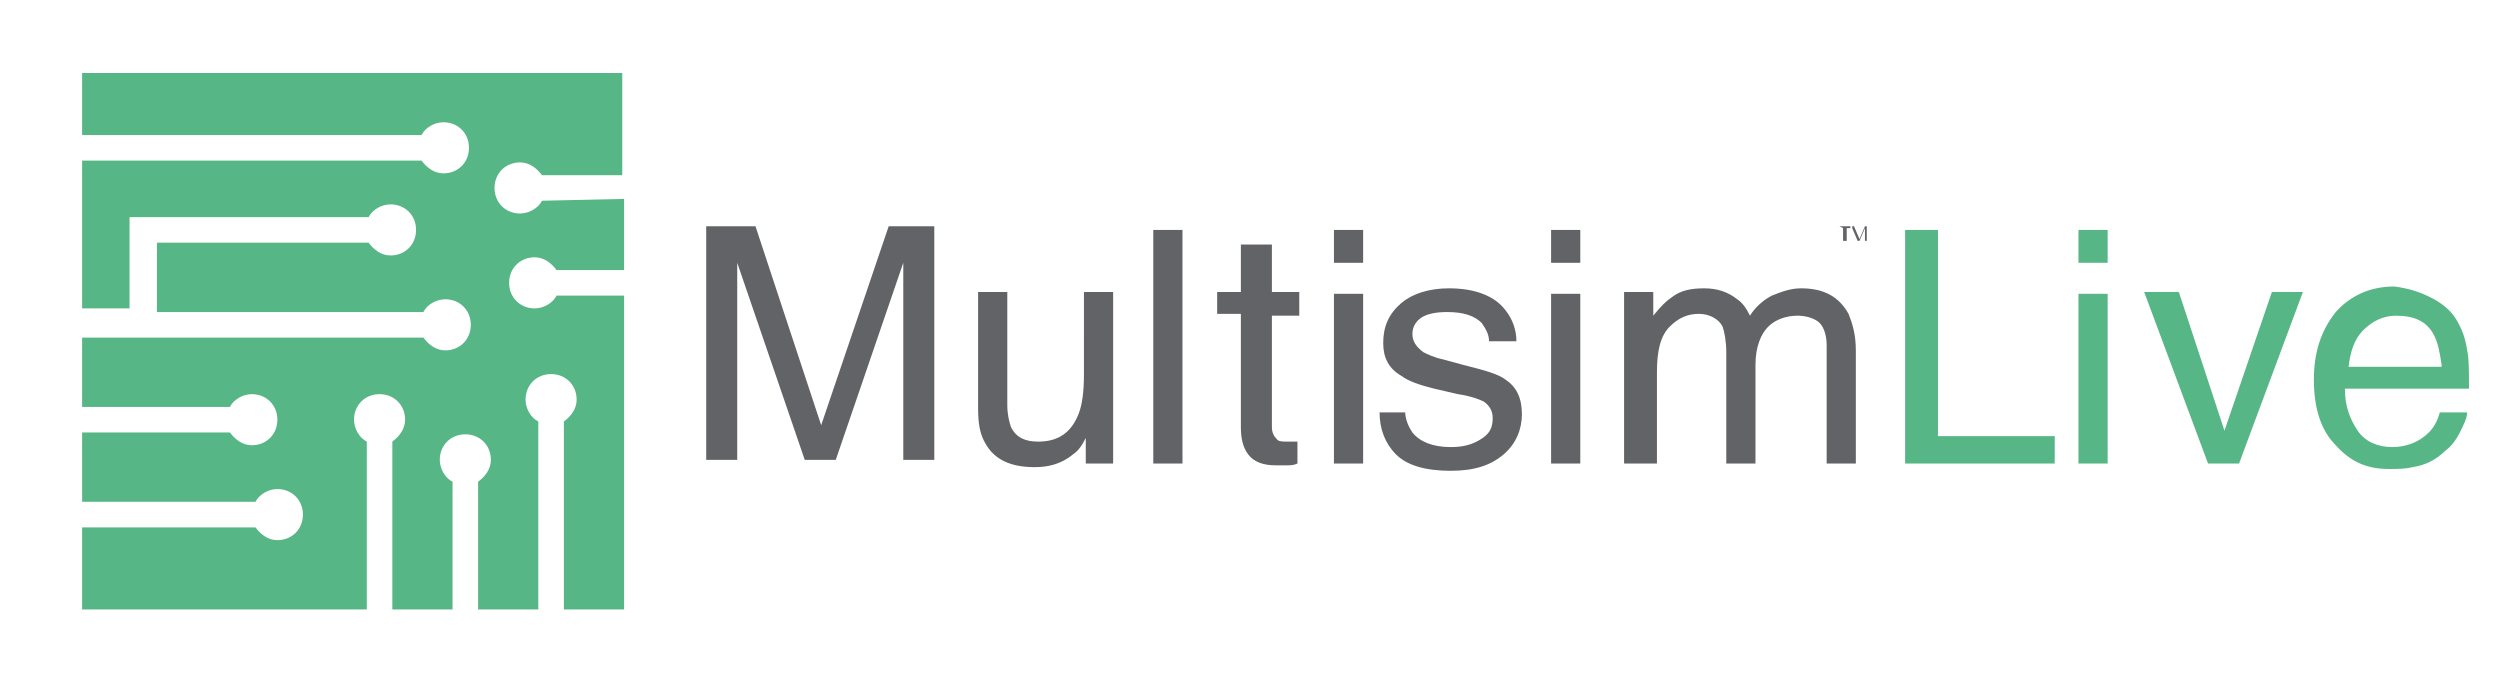
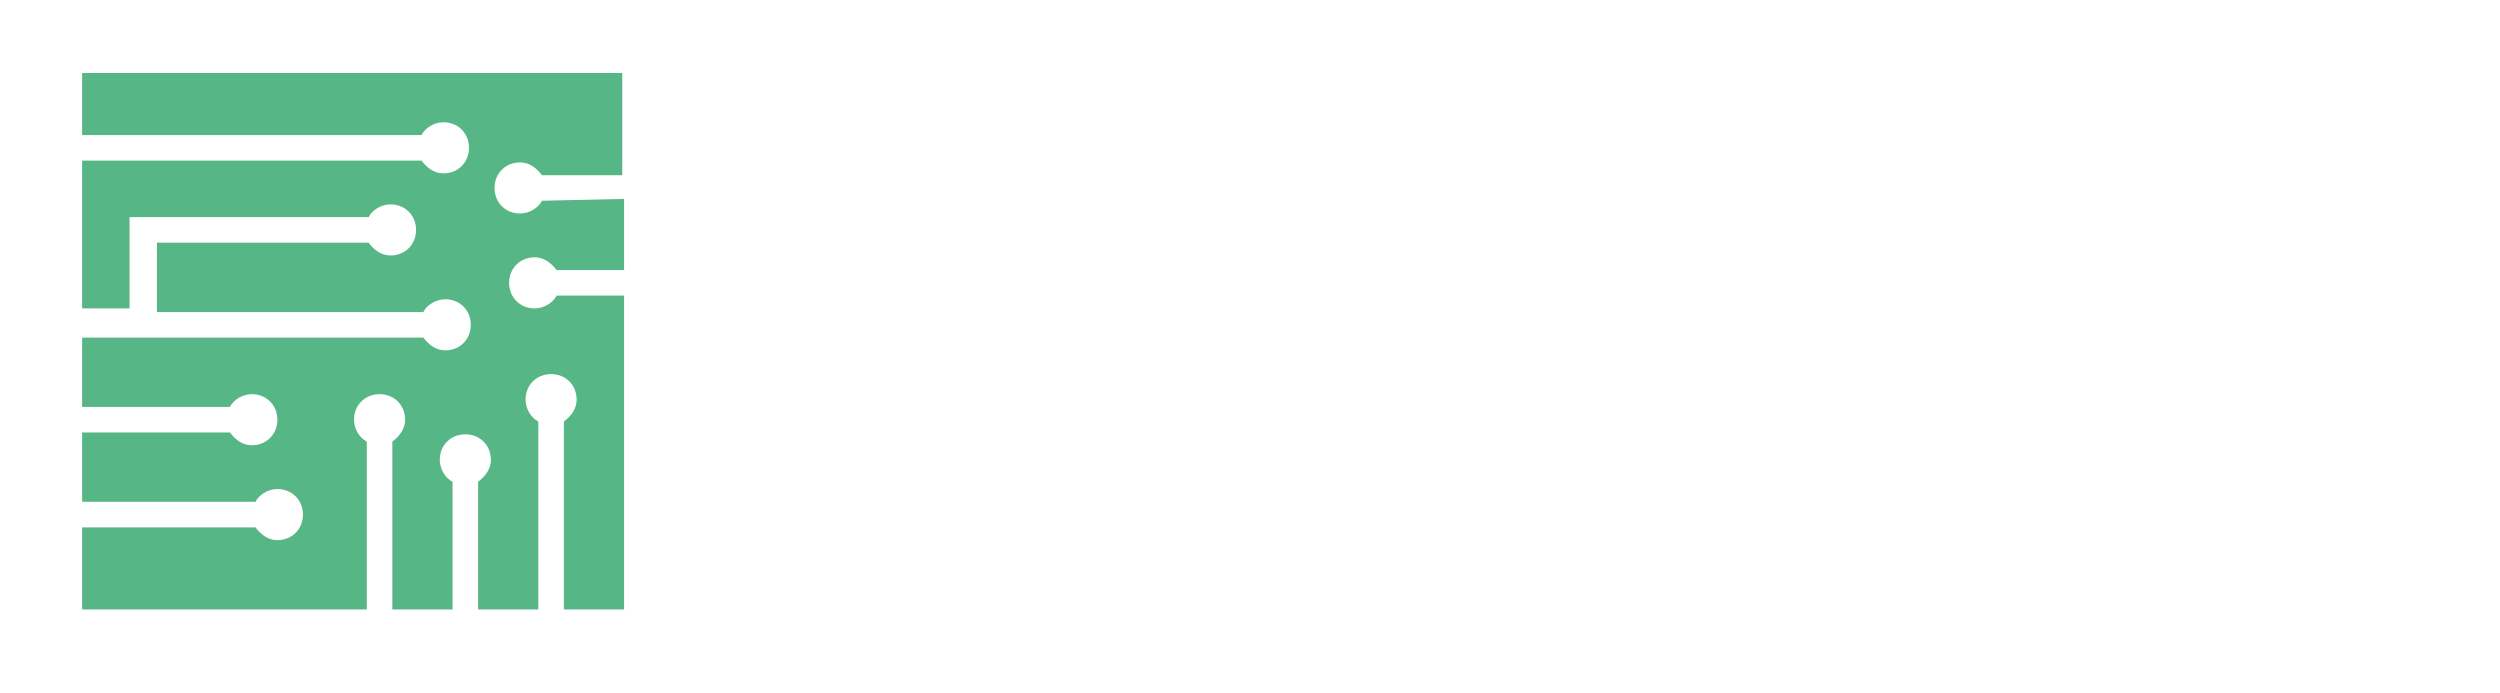
<svg xmlns="http://www.w3.org/2000/svg" id="Layer_1" viewBox="0 0 137 38">
  <style>.logo-st0{fill:#57b685}.logo-st1{fill:#626366}</style>
  <path class="logo-st0" d="M29.7 11c-.2.4-.7.7-1.2.7-.8 0-1.4-.6-1.4-1.4 0-.8.6-1.4 1.4-1.4.5 0 .9.3 1.2.7h4.4V4H4.5v3.4h18.6c.2-.4.7-.7 1.2-.7.8 0 1.4.6 1.4 1.4s-.6 1.4-1.4 1.4c-.5 0-.9-.3-1.2-.7H4.5v8.1h2.6v-5h13.1c.2-.4.7-.7 1.2-.7.8 0 1.4.6 1.4 1.4s-.6 1.4-1.4 1.4c-.5 0-.9-.3-1.2-.7H8.6v3.8h14.6c.2-.4.7-.7 1.2-.7.8 0 1.4.6 1.4 1.4s-.6 1.4-1.4 1.4c-.5 0-.9-.3-1.2-.7H4.5v3.8h8.1c.2-.4.7-.7 1.2-.7.8 0 1.4.6 1.4 1.4s-.6 1.4-1.4 1.4c-.5 0-.9-.3-1.2-.7H4.5v3.8H14c.2-.4.7-.7 1.2-.7.8 0 1.4.6 1.4 1.4s-.6 1.4-1.4 1.4c-.5 0-.9-.3-1.2-.7H4.5v4.5h15.6v-9.2c-.4-.2-.7-.7-.7-1.2 0-.8.6-1.4 1.4-1.4s1.4.6 1.4 1.4c0 .5-.3.9-.7 1.2v9.2h3.3v-7c-.4-.2-.7-.7-.7-1.2 0-.8.6-1.4 1.4-1.4s1.4.6 1.4 1.4c0 .5-.3.9-.7 1.2v7h3.3V23.1c-.4-.2-.7-.7-.7-1.2 0-.8.6-1.4 1.4-1.4s1.4.6 1.4 1.4c0 .5-.3.9-.7 1.2v10.3h3.3V16.2h-3.7c-.2.4-.7.7-1.2.7-.8 0-1.4-.6-1.4-1.4s.6-1.4 1.4-1.4c.5 0 .9.3 1.2.7h3.7v-3.9l-4.5.1z" />
-   <path class="logo-st1" d="M38.9 12.4h2.5L45 23.3l3.7-10.9h2.5v12.8h-1.7v-7.6-1.3-1.9l-3.7 10.8h-1.7l-3.7-10.8V25.2h-1.7V12.4zM55.2 16v6.2c0 .5.1.9.2 1.2.3.6.8.8 1.5.8 1.1 0 1.8-.5 2.2-1.5.2-.5.3-1.2.3-2.2V16H61v9.4h-1.5V24c-.2.4-.4.7-.7.9-.6.5-1.3.7-2.1.7-1.3 0-2.2-.4-2.7-1.3-.3-.5-.4-1.1-.4-1.9V16h1.6zM63.2 12.6h1.6v12.8h-1.6V12.6zM68.1 13.4h1.6V16h1.5v1.3h-1.5v6.1c0 .3.1.5.3.7.1.1.3.1.6.1h.5v1.2c-.2.1-.4.1-.6.1h-.6c-.7 0-1.2-.2-1.5-.6-.3-.4-.4-.9-.4-1.5v-6.2h-1.3V16H68v-2.6zM73.1 12.6h1.6v1.8h-1.6v-1.8zm0 3.5h1.6v9.3h-1.6v-9.3zM77 22.5c0 .5.2.9.4 1.2.4.5 1.1.8 2.1.8.6 0 1.1-.1 1.6-.4.5-.3.7-.6.7-1.2 0-.4-.2-.7-.5-.9-.2-.1-.7-.3-1.4-.4l-1.3-.3c-.8-.2-1.4-.4-1.8-.7-.7-.4-1-1-1-1.8 0-.9.3-1.6 1-2.2.6-.5 1.5-.8 2.6-.8 1.4 0 2.5.4 3.1 1.2.4.5.6 1.1.6 1.7h-1.5c0-.4-.2-.7-.4-1-.4-.4-1-.6-1.9-.6-.6 0-1.1.1-1.4.3-.3.2-.5.5-.5.9s.2.7.6 1c.2.1.6.3 1.1.4l1.1.3c1.2.3 1.9.5 2.3.8.6.4.9 1 .9 1.9 0 .8-.3 1.6-1 2.2s-1.6.9-2.9.9c-1.4 0-2.4-.3-3-.9-.6-.6-.9-1.4-.9-2.3H77zM85 12.6h1.6v1.8H85v-1.8zm0 3.5h1.6v9.3H85v-9.3zM89 16h1.6v1.3c.4-.5.7-.8 1-1 .5-.4 1.1-.5 1.8-.5s1.3.2 1.8.6c.3.2.5.5.7.9.3-.5.8-.9 1.2-1.1.5-.2 1-.4 1.6-.4 1.3 0 2.1.5 2.6 1.4.2.5.4 1.1.4 2v6.2h-1.6v-6.5c0-.6-.2-1.1-.5-1.3-.3-.2-.7-.3-1.1-.3-.6 0-1.2.2-1.6.6-.4.4-.7 1.1-.7 2.1v5.4h-1.6v-6.1c0-.6-.1-1.1-.2-1.4-.2-.4-.7-.7-1.3-.7-.6 0-1.1.2-1.6.7-.5.5-.7 1.3-.7 2.5v5H89V16z" />
-   <path class="logo-st0" d="M104.5 12.6h1.7v11.3h6.4v1.5h-8.2V12.6zM113.9 12.6h1.6v1.8h-1.6v-1.8zm0 3.5h1.6v9.3h-1.6v-9.3zM119.4 16l2.5 7.6 2.6-7.6h1.7l-3.5 9.4H121l-3.5-9.4h1.9zM133.2 16.3c.6.3 1.1.7 1.4 1.2.3.5.5 1 .6 1.7.1.4.1 1.1.1 2.1h-6.8c0 1 .3 1.7.7 2.3.4.6 1.1.9 1.9.9.8 0 1.5-.3 2-.8.3-.3.5-.7.6-1.1h1.5c0 .3-.2.7-.4 1.1s-.5.8-.8 1c-.5.5-1.1.8-1.8.9-.4.1-.8.1-1.3.1-1.2 0-2.1-.4-2.9-1.3-.8-.8-1.2-2-1.2-3.6 0-1.5.4-2.7 1.2-3.7.8-.9 1.9-1.4 3.2-1.4.8.1 1.4.3 2 .6zm.6 3.7c-.1-.7-.2-1.2-.4-1.6-.4-.8-1.1-1.1-2.1-1.1-.7 0-1.3.3-1.8.8s-.7 1.2-.8 2h5.1z" />
-   <path class="logo-st1" d="M100.8 12.4h.6v.1h-.2v.7h-.2v-.7l-.2-.1zM101.5 13.2v-.8h.1l.3.7.3-.7h.1v.8h-.1v-.7l-.3.7h-.1l-.3-.7v.7z" />
</svg>